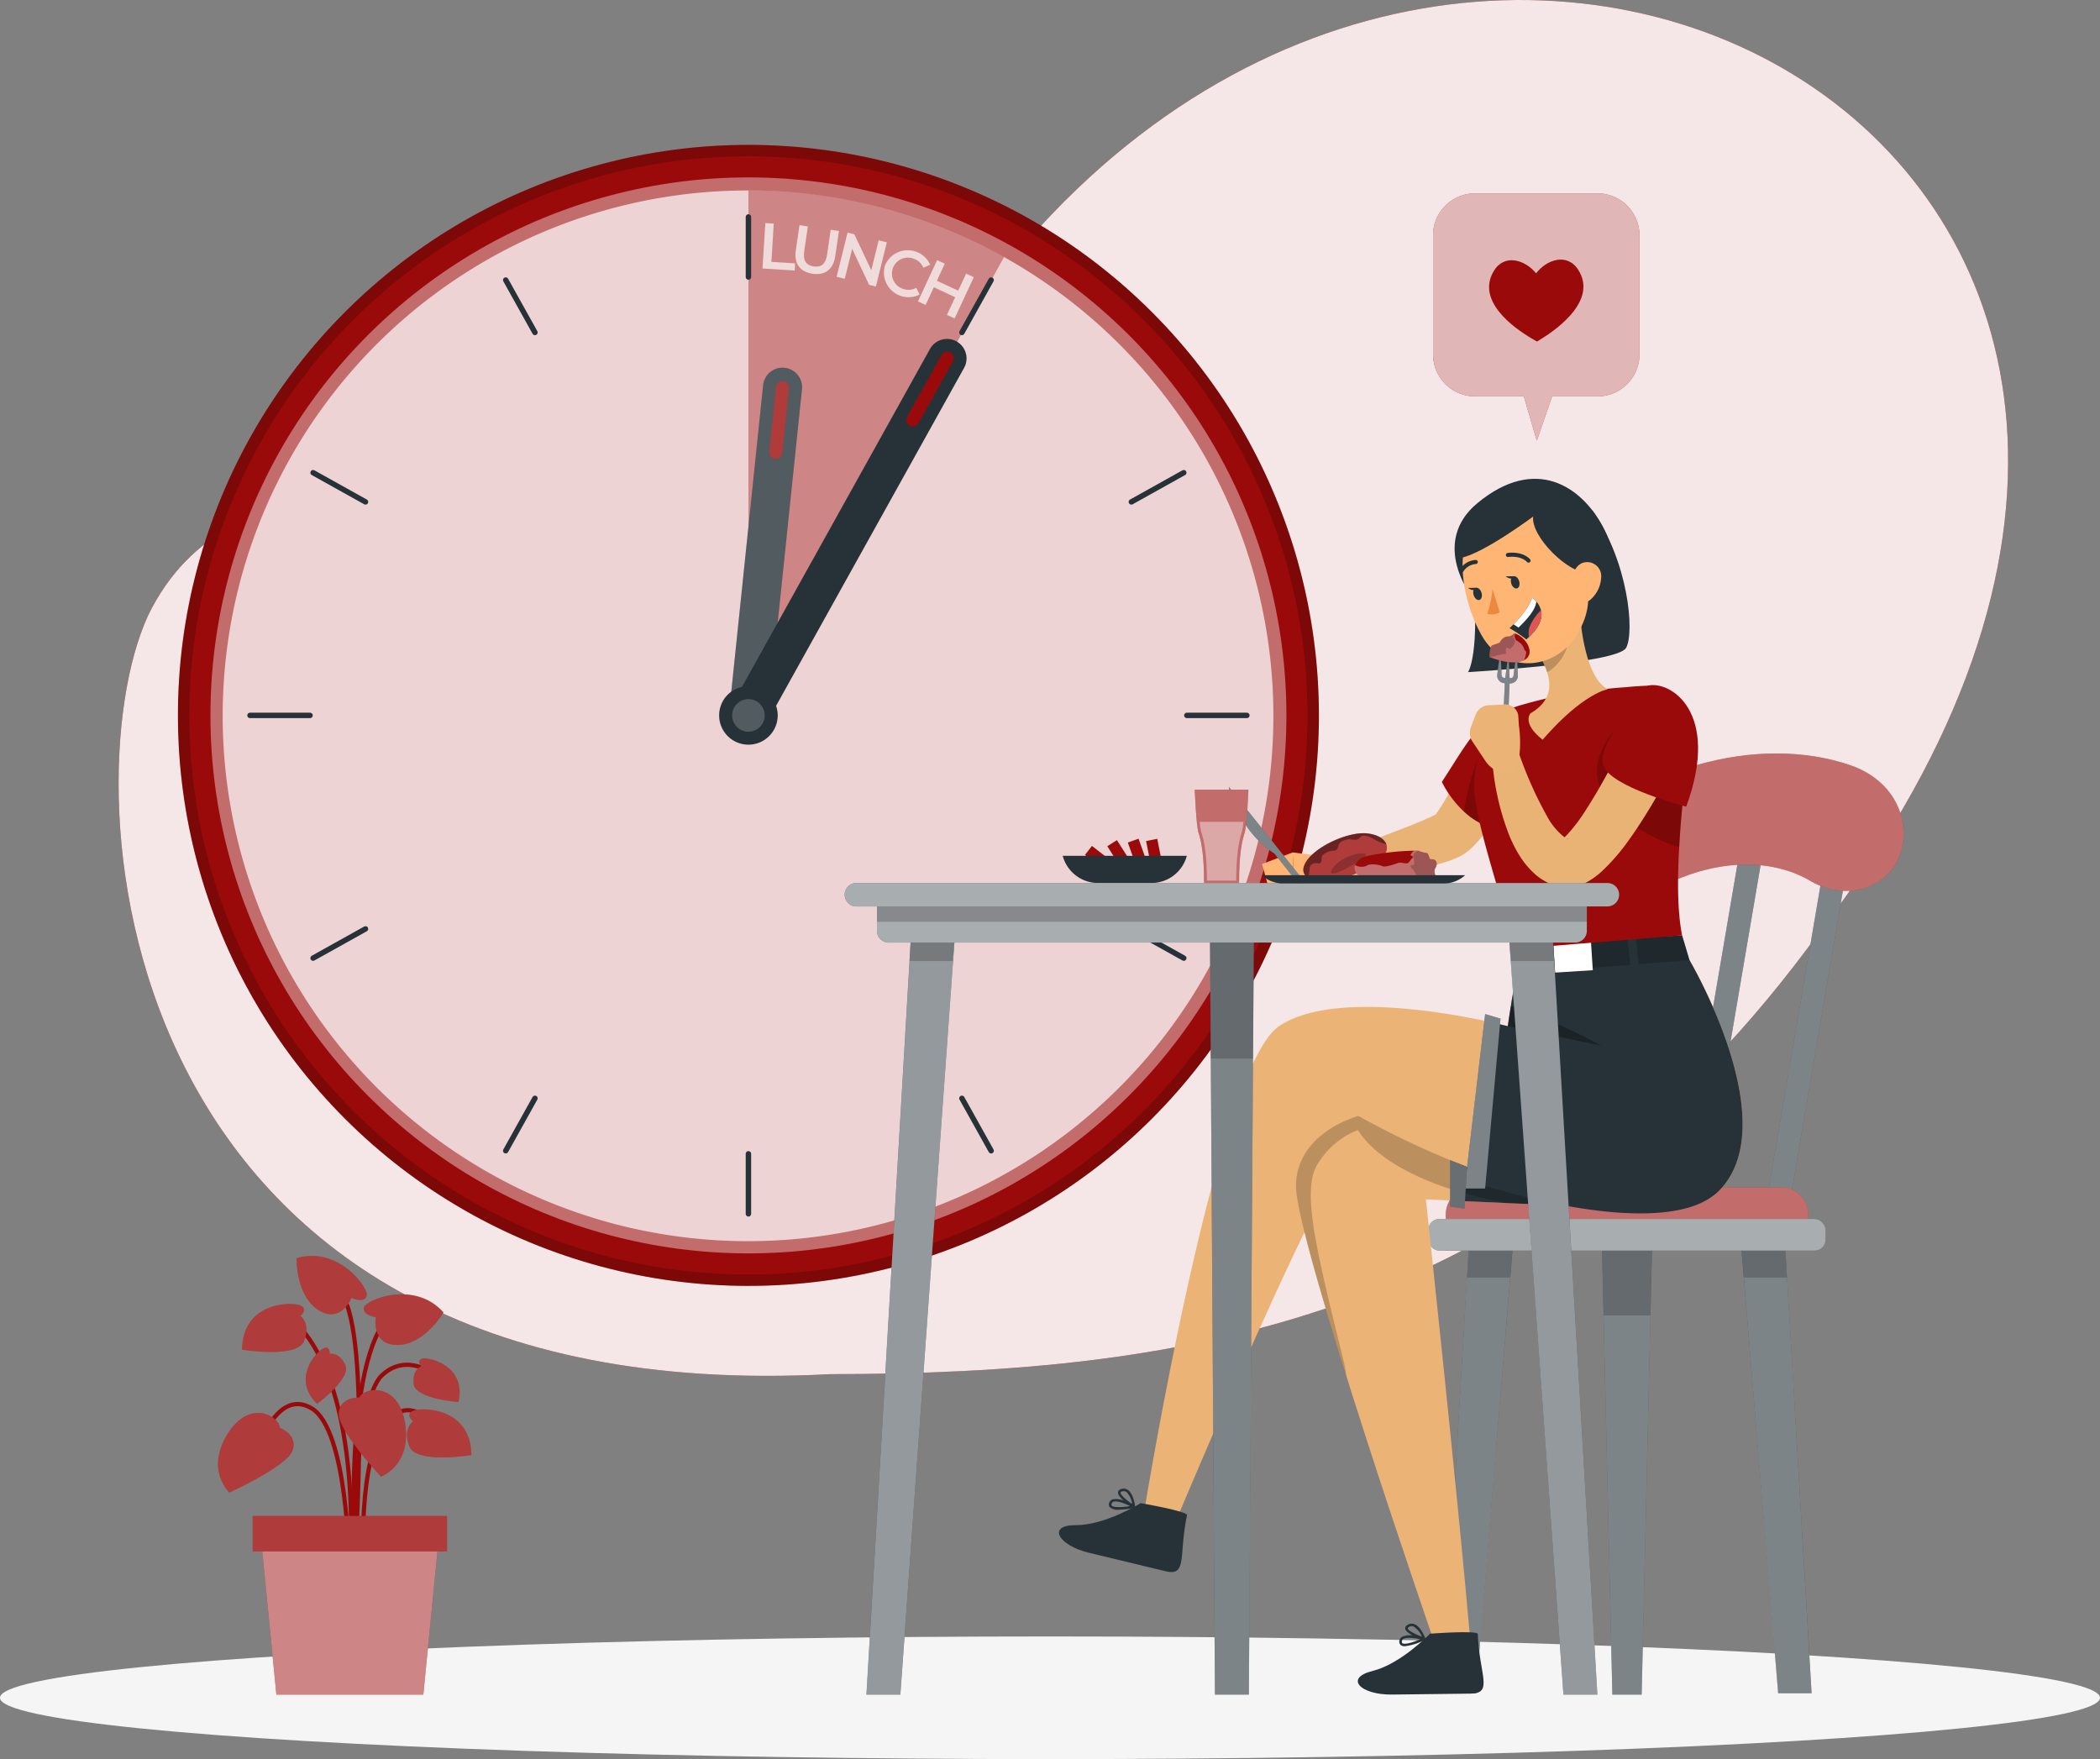
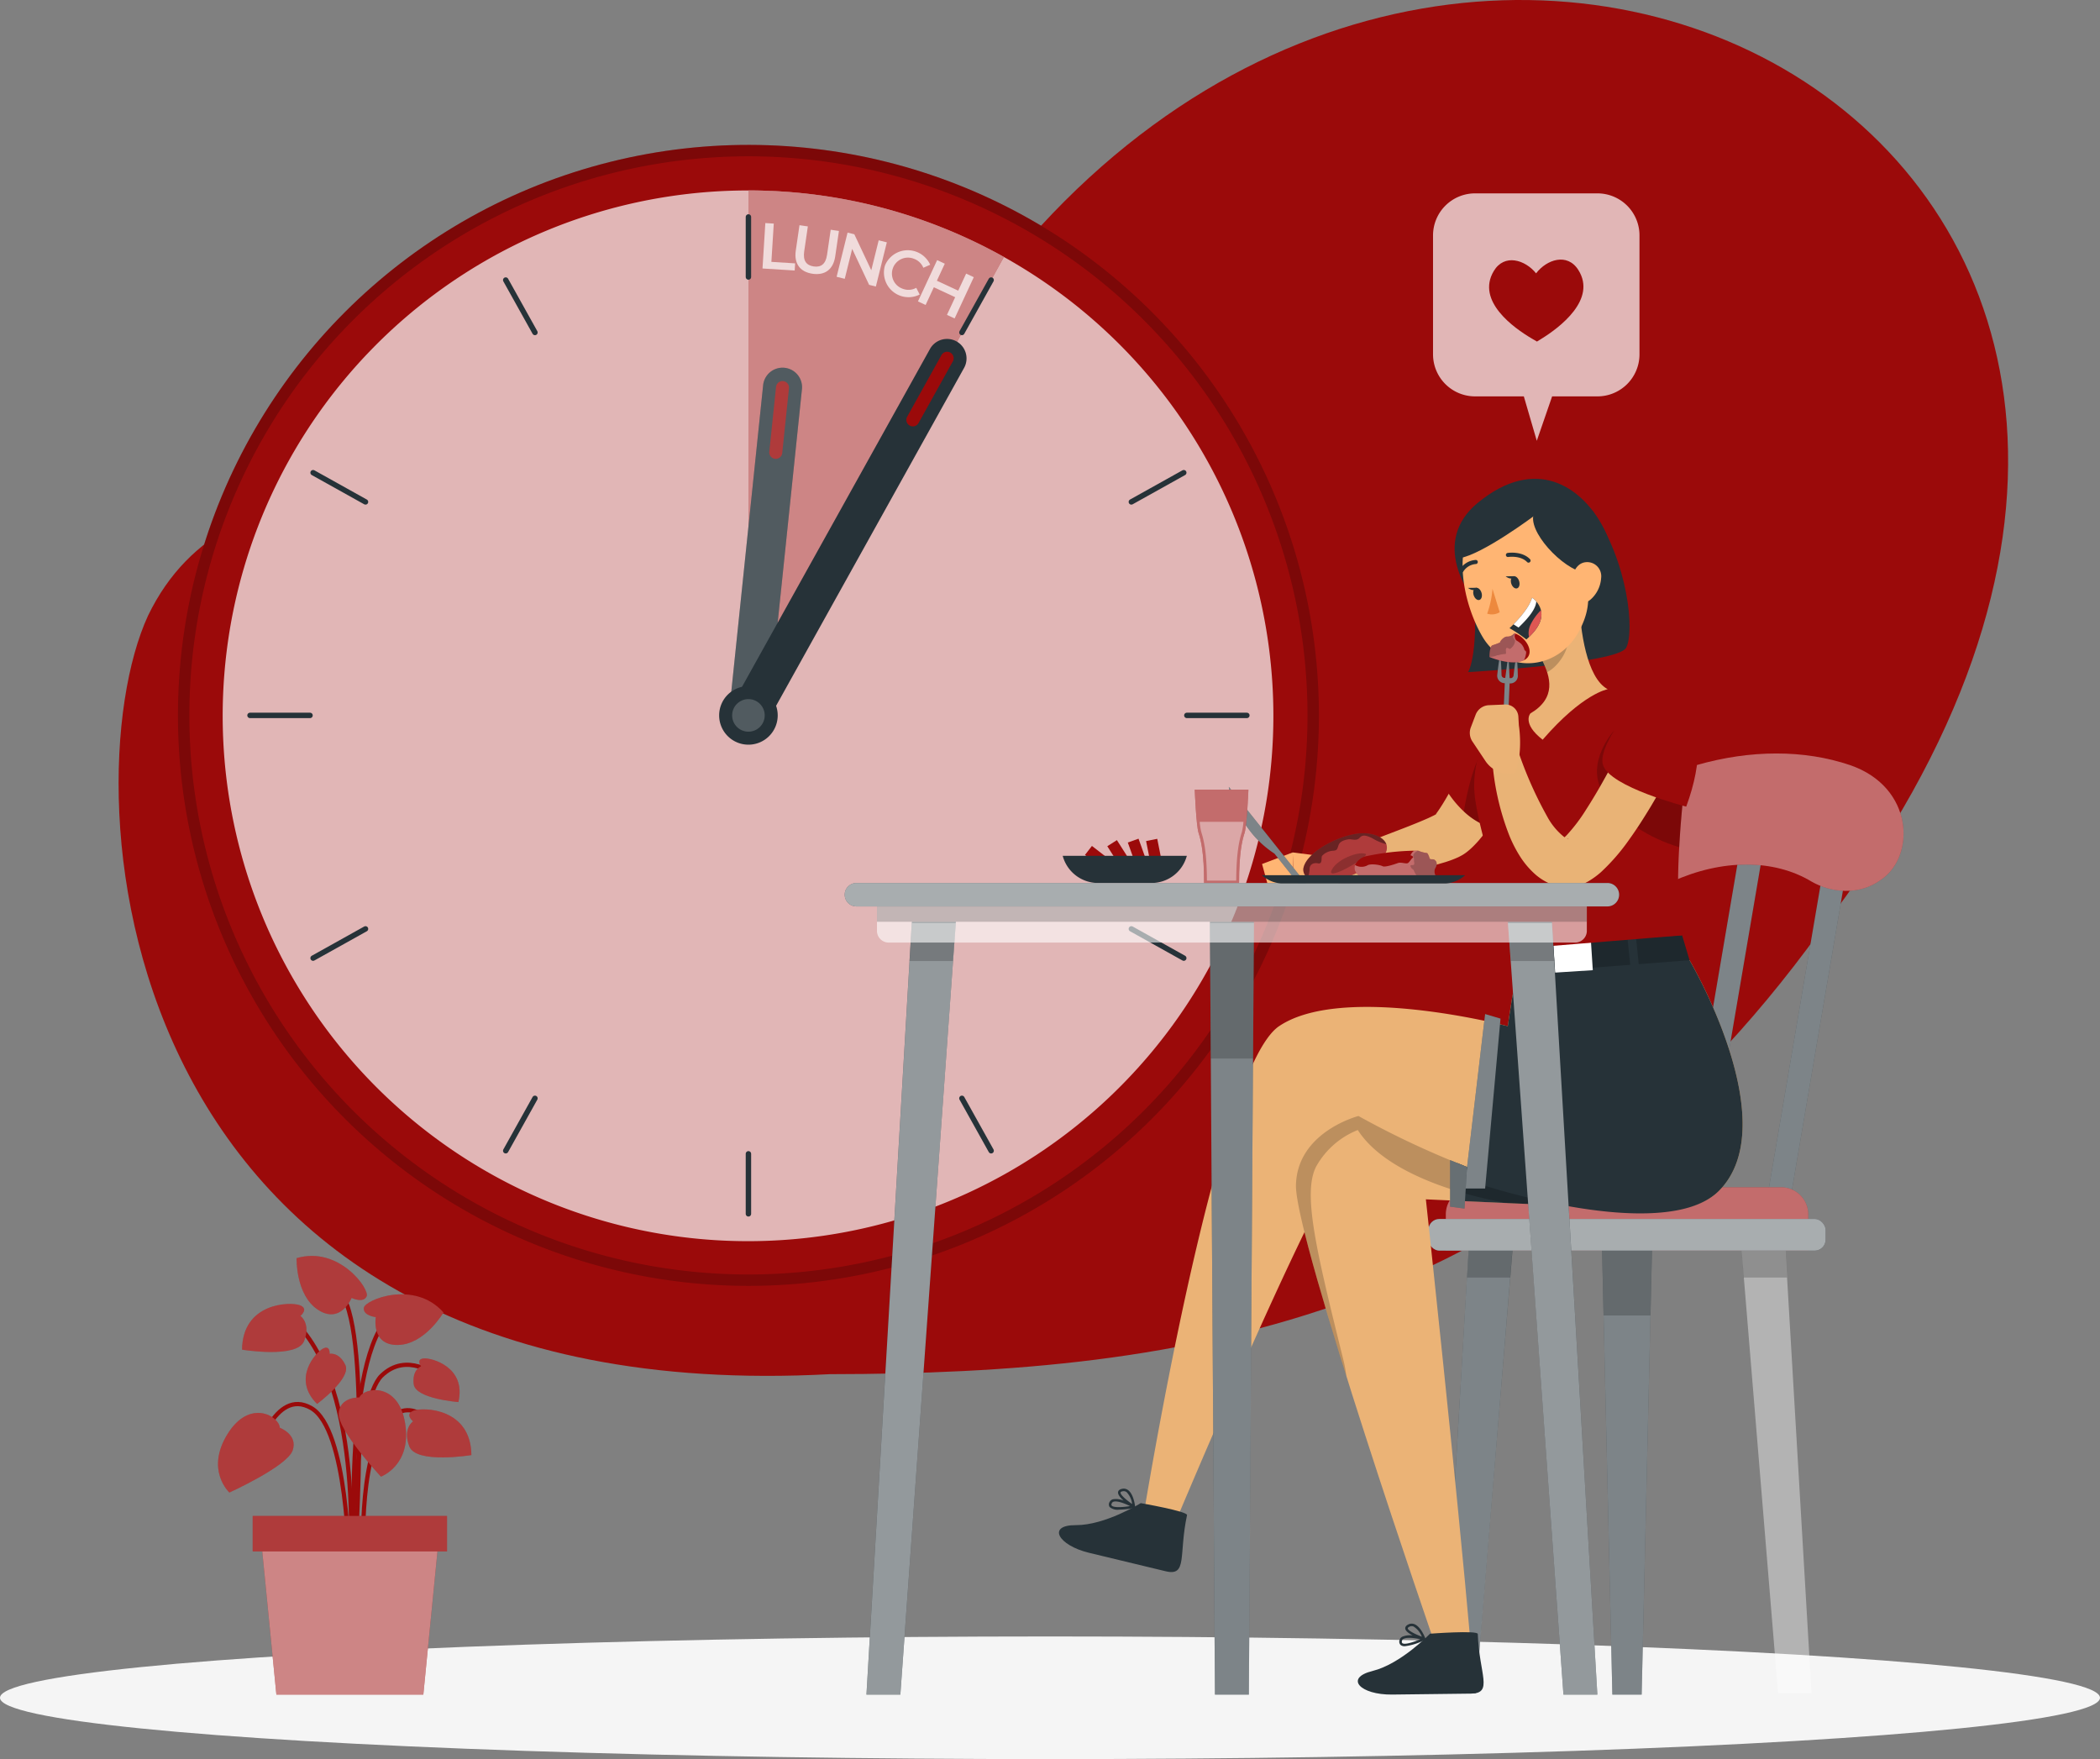
<svg xmlns="http://www.w3.org/2000/svg" viewBox="0 0 387.778 324.822">
  <rect x="0" y="0" width="387.778" height="324.822" fill="#808080" stroke="none" />
  <defs>
    <style>.cls-1{fill:#9b0a0a;}.cls-13,.cls-15,.cls-16,.cls-17,.cls-18,.cls-2,.cls-23,.cls-4,.cls-5,.cls-7,.cls-9{fill:#fff;}.cls-2{opacity:0.9;}.cls-3{fill:#f5f5f5;}.cls-17,.cls-27,.cls-4{opacity:0.4;}.cls-5,.cls-8{opacity:0.7;}.cls-11,.cls-13,.cls-15,.cls-20,.cls-6{opacity:0.2;}.cls-15,.cls-16,.cls-17,.cls-18,.cls-22,.cls-23,.cls-6{isolation:isolate;}.cls-16,.cls-7{opacity:0.5;}.cls-10{fill:#263238;}.cls-12,.cls-14{fill:none;}.cls-12{stroke:#263238;stroke-linecap:round;stroke-linejoin:round;}.cls-14{stroke:#9b0a0a;stroke-miterlimit:10;stroke-width:0.781px;}.cls-18{opacity:0.6;}.cls-19{fill:#e9b376;}.cls-21{fill:#ebb376;}.cls-22,.cls-23{opacity:0.3;}.cls-24{fill:#ffb573;}.cls-25{fill:#ed893e;}.cls-26{fill:#de5753;}</style>
  </defs>
  <g id="Background_Simple" data-name="Background Simple">
    <path class="cls-1" d="M167.349,192.548c28.061-2.362,53.655-18.729,74.332-40.407,90.898-112.272,257.568-16.757,150.619,122.396-52.113,72.141-116.875,81.882-182.94,81.946C76.438,363.564,68.537,248.75,83.454,216.404,98.782,184.726,140.4,195.629,167.349,192.548Z" transform="translate(-56.111 -102.74)" />
-     <path class="cls-2" d="M167.349,192.548c28.061-2.362,53.655-18.729,74.332-40.407,90.898-112.272,257.568-16.757,150.619,122.396-52.113,72.141-116.875,81.882-182.94,81.946C76.438,363.564,68.537,248.75,83.454,216.404,98.782,184.726,140.4,195.629,167.349,192.548Z" transform="translate(-56.111 -102.74)" />
  </g>
  <g id="Shadow">
    <ellipse id="_Path_" data-name="&lt;Path&gt;" class="cls-3" cx="193.889" cy="313.498" rx="193.889" ry="11.323" />
  </g>
  <g id="Clock">
    <circle class="cls-1" cx="194.313" cy="234.839" r="105.342" transform="translate(-165.255 103.443) rotate(-45)" />
-     <circle class="cls-4" cx="194.313" cy="234.839" r="99.339" transform="translate(-165.255 103.443) rotate(-45)" />
    <path class="cls-5" d="M291.249,234.843a97.009,97.009,0,1,1-49.764-84.653A97.045,97.045,0,0,1,291.249,234.843Z" transform="translate(-56.111 -102.74)" />
    <path class="cls-6" d="M194.313,129.497a105.342,105.342,0,1,0,105.342,105.342A105.342,105.342,0,0,0,194.313,129.497Zm0,208.577A103.235,103.235,0,1,1,297.549,234.839,103.235,103.235,0,0,1,194.313,338.075Z" transform="translate(-56.111 -102.74)" />
    <path class="cls-1" d="M241.485,150.19,194.314,235.575V137.908A96.191,96.191,0,0,1,241.485,150.19Z" transform="translate(-56.111 -102.74)" />
    <path class="cls-7" d="M241.485,150.19,194.314,235.575V137.908A96.191,96.191,0,0,1,241.485,150.19Z" transform="translate(-56.111 -102.74)" />
    <g class="cls-8">
      <path class="cls-9" d="M197.436,143.927l1.558.097-.443,7.071,4.387.276-.083,1.318-5.944-.372Z" transform="translate(-56.111 -102.74)" />
      <path class="cls-9" d="M203.056,149.016l.685-4.694,1.545.225-.678,4.636c-.249,1.712.416,2.561,1.759,2.756s2.211-.43,2.462-2.141l.676-4.635,1.521.222-.685,4.694c-.354,2.425-1.913,3.544-4.184,3.214C203.876,152.96,202.702,151.441,203.056,149.016Z" transform="translate(-56.111 -102.74)" />
      <path class="cls-9" d="M219.871,147.488l-2.024,8.161-1.248-.311-3.129-6.641-1.37,5.526-1.504-.373,2.023-8.16,1.248.308,3.13,6.642,1.369-5.526Z" transform="translate(-56.111 -102.74)" />
      <path class="cls-9" d="M219.524,151.769a4.548,4.548,0,0,1,8.355-.145l-1.267.559a2.953,2.953,0,0,0-1.79-1.677,2.955,2.955,0,1,0-1.967,5.571,2.921,2.921,0,0,0,2.449-.192l.632,1.242a4.548,4.548,0,0,1-6.412-5.358Z" transform="translate(-56.111 -102.74)" />
      <path class="cls-9" d="M235.929,153.921l-3.541,7.621-1.416-.659,1.518-3.265-3.94-1.831-1.518,3.266-1.415-.658,3.541-7.621,1.415.658-1.462,3.147,3.941,1.831,1.462-3.146Z" transform="translate(-56.111 -102.74)" />
    </g>
    <path class="cls-10" d="M194.317,238.441a3.544,3.544,0,0,1-.376-.019,3.602,3.602,0,0,1-3.21-3.955l6.295-60.566a3.602,3.602,0,1,1,7.165.745l-6.295,60.566A3.602,3.602,0,0,1,194.317,238.441Z" transform="translate(-56.111 -102.74)" />
    <path class="cls-1" d="M199.363,187.469a1.136,1.136,0,0,1-.125-.006,1.201,1.201,0,0,1-1.07-1.318l1.247-11.995a1.201,1.201,0,0,1,2.388.249l-1.247,11.995A1.201,1.201,0,0,1,199.363,187.469Z" transform="translate(-56.111 -102.74)" />
    <g class="cls-11">
      <path class="cls-9" d="M194.317,238.441a3.544,3.544,0,0,1-.376-.019,3.602,3.602,0,0,1-3.21-3.955l6.295-60.566a3.602,3.602,0,1,1,7.165.745l-6.295,60.566A3.602,3.602,0,0,1,194.317,238.441Z" transform="translate(-56.111 -102.74)" />
      <path class="cls-9" d="M199.363,187.469a1.136,1.136,0,0,1-.125-.006,1.201,1.201,0,0,1-1.07-1.318l1.247-11.995a1.201,1.201,0,0,1,2.388.249l-1.247,11.995A1.201,1.201,0,0,1,199.363,187.469Z" transform="translate(-56.111 -102.74)" />
    </g>
    <line class="cls-12" x1="138.202" y1="40.062" x2="138.202" y2="51.145" />
    <line class="cls-12" x1="138.202" y1="213.055" x2="138.202" y2="224.137" />
    <line class="cls-12" x1="230.24" y1="132.1" x2="219.157" y2="132.1" />
    <line class="cls-12" x1="57.247" y1="132.1" x2="46.165" y2="132.1" />
    <line class="cls-12" x1="93.385" y1="51.711" x2="98.781" y2="61.391" />
    <line class="cls-12" x1="177.623" y1="202.808" x2="183.02" y2="212.488" />
    <line class="cls-12" x1="57.814" y1="176.917" x2="67.493" y2="171.52" />
    <line class="cls-12" x1="208.911" y1="92.679" x2="218.59" y2="87.282" />
    <line class="cls-12" x1="183.02" y1="51.711" x2="177.623" y2="61.391" />
    <line class="cls-12" x1="98.781" y1="202.808" x2="93.385" y2="212.488" />
    <line class="cls-12" x1="218.59" y1="176.917" x2="208.911" y2="171.52" />
    <line class="cls-12" x1="67.493" y1="92.679" x2="57.814" y2="87.282" />
    <path class="cls-10" d="M194.31,238.442a3.603,3.603,0,0,1-3.144-5.353L227.858,167.14a3.602,3.602,0,0,1,6.295,3.502l-36.692,65.949A3.601,3.601,0,0,1,194.31,238.442Z" transform="translate(-56.111 -102.74)" />
    <path class="cls-10" d="M199.72,234.839a5.407,5.407,0,1,1-5.407-5.407A5.407,5.407,0,0,1,199.72,234.839Z" transform="translate(-56.111 -102.74)" />
    <path class="cls-13" d="M194.313,237.845a3.006,3.006,0,1,1,3.006-3.006A3.009,3.009,0,0,1,194.313,237.845Z" transform="translate(-56.111 -102.74)" />
    <path class="cls-1" d="M224.673,181.472a1.2,1.2,0,0,1-1.048-1.784l6.332-11.38a1.201,1.201,0,0,1,2.099,1.168l-6.332,11.38A1.201,1.201,0,0,1,224.673,181.472Z" transform="translate(-56.111 -102.74)" />
  </g>
  <g id="Plant">
    <path class="cls-14" d="M136.721,356.781s-5.475-4.565-10.17,0-5.601,32.843-5.601,32.843" transform="translate(-56.111 -102.74)" />
    <path class="cls-14" d="M120.562,395.085s3.227-33.187-8.924-47.134" transform="translate(-56.111 -102.74)" />
    <path class="cls-14" d="M121.718,391.588s-2.486-37.78,6.628-46.163" transform="translate(-56.111 -102.74)" />
    <path class="cls-14" d="M120.562,391.588s-.212-24.965-6.985-28.846-10.225,8.777-10.225,8.777" transform="translate(-56.111 -102.74)" />
    <path class="cls-14" d="M123.237,391.588s-1.105-19.166,4.143-26.016,10.771,2.934,10.771,2.934" transform="translate(-56.111 -102.74)" />
    <path class="cls-14" d="M121.409,394.155s3.393-44.823-2.222-52.417" transform="translate(-56.111 -102.74)" />
    <path class="cls-1" d="M107.778,366.378s3.377,1.245,2.373,4.184-11.682,7.776-11.682,7.776-4.472-4.099-.365-10.766S107.687,364.275,107.778,366.378Z" transform="translate(-56.111 -102.74)" />
    <path class="cls-15" d="M107.778,366.378s3.377,1.245,2.373,4.184-11.682,7.776-11.682,7.776-4.472-4.099-.365-10.766S107.687,364.275,107.778,366.378Z" transform="translate(-56.111 -102.74)" />
    <path class="cls-1" d="M122.459,360.783s-3.596-.15-3.8,2.949,7.79,11.673,7.79,11.673,5.705-2.062,4.48-9.796S123.352,358.877,122.459,360.783Z" transform="translate(-56.111 -102.74)" />
    <path class="cls-15" d="M122.459,360.783s-3.596-.15-3.8,2.949,7.79,11.673,7.79,11.673,5.705-2.062,4.48-9.796S123.352,358.877,122.459,360.783Z" transform="translate(-56.111 -102.74)" />
    <path class="cls-1" d="M125.503,345.948s-2.398-.258-2.204-1.718,9.32-5.219,14.705.859c0,0-3.448,5.923-8.432,6S125.503,345.948,125.503,345.948Z" transform="translate(-56.111 -102.74)" />
    <path class="cls-15" d="M125.503,345.948s-2.398-.258-2.204-1.718,9.32-5.219,14.705.859c0,0-3.448,5.923-8.432,6S125.503,345.948,125.503,345.948Z" transform="translate(-56.111 -102.74)" />
    <path class="cls-1" d="M121.035,342.402s2.171,1.05,2.779-.292-5.149-9.358-12.934-7.048c0,0-.206,6.85,3.983,9.552S121.035,342.402,121.035,342.402Z" transform="translate(-56.111 -102.74)" />
    <path class="cls-15" d="M121.035,342.402s2.171,1.05,2.779-.292-5.149-9.358-12.934-7.048c0,0-.206,6.85,3.983,9.552S121.035,342.402,121.035,342.402Z" transform="translate(-56.111 -102.74)" />
    <path class="cls-1" d="M132.387,365.197s-1.655-1.336.131-1.988,10.547-.467,10.639,8.212c0,0-10.205,1.696-11.468-1.61S132.387,365.197,132.387,365.197Z" transform="translate(-56.111 -102.74)" />
    <path class="cls-15" d="M132.387,365.197s-1.655-1.336.131-1.988,10.547-.467,10.639,8.212c0,0-10.205,1.696-11.468-1.61S132.387,365.197,132.387,365.197Z" transform="translate(-56.111 -102.74)" />
    <path class="cls-1" d="M111.577,345.731s1.655-1.336-.131-1.988-10.547-.467-10.639,8.212c0,0,10.205,1.696,11.468-1.61S111.577,345.731,111.577,345.731Z" transform="translate(-56.111 -102.74)" />
    <path class="cls-15" d="M111.577,345.731s1.655-1.336-.131-1.988-10.547-.467-10.639,8.212c0,0,10.205,1.696,11.468-1.61S111.577,345.731,111.577,345.731Z" transform="translate(-56.111 -102.74)" />
    <path class="cls-1" d="M116.972,352.722s.146-1.624-1.165-.987-5.879,5.564-1.144,10.24c0,0,6.373-4.72,5.225-7.178S116.972,352.722,116.972,352.722Z" transform="translate(-56.111 -102.74)" />
    <path class="cls-15" d="M116.972,352.722s.146-1.624-1.165-.987-5.879,5.564-1.144,10.24c0,0,6.373-4.72,5.225-7.178S116.972,352.722,116.972,352.722Z" transform="translate(-56.111 -102.74)" />
    <path class="cls-1" d="M133.866,355.036s-.989-1.296.46-1.457,7.94,1.572,6.429,8.053c0,0-7.909-.594-8.248-3.287S133.866,355.036,133.866,355.036Z" transform="translate(-56.111 -102.74)" />
    <path class="cls-15" d="M133.866,355.036s-.989-1.296.46-1.457,7.94,1.572,6.429,8.053c0,0-7.909-.594-8.248-3.287S133.866,355.036,133.866,355.036Z" transform="translate(-56.111 -102.74)" />
    <polygon class="cls-1" points="51.036 312.907 78.172 312.907 81.1 283.196 48.108 283.196 51.036 312.907" />
    <polygon class="cls-16" points="51.036 312.907 78.172 312.907 81.1 283.196 48.108 283.196 51.036 312.907" />
    <rect class="cls-1" x="102.77" y="382.658" width="35.889" height="6.556" transform="translate(185.319 669.132) rotate(180)" />
    <rect class="cls-15" x="102.77" y="382.658" width="35.889" height="6.556" transform="translate(185.319 669.132) rotate(180)" />
  </g>
  <g id="Speech_bubble" data-name="Speech bubble">
    <path class="cls-1" d="M351.086,138.445H328.497a7.767,7.767,0,0,0-7.768,7.767v21.953a7.767,7.767,0,0,0,7.767,7.767h9l2.393,8.201,2.832-8.201h8.365a7.767,7.767,0,0,0,7.767-7.767V146.212A7.767,7.767,0,0,0,351.086,138.445Z" transform="translate(-56.111 -102.74)" />
    <path class="cls-5" d="M351.086,138.445H328.497a7.767,7.767,0,0,0-7.768,7.767v21.953a7.767,7.767,0,0,0,7.767,7.767h9l2.393,8.201,2.832-8.201h8.365a7.767,7.767,0,0,0,7.767-7.767V146.212A7.767,7.767,0,0,0,351.086,138.445Z" transform="translate(-56.111 -102.74)" />
    <path class="cls-1" d="M331.945,152.79c1.961-3.279,5.804-2.078,7.814.423,1.945-2.553,5.756-3.852,7.801-.625,3.448,5.441-3.446,10.612-6.708,12.644-.369.234-.675.426-.93.577-.259-.145-.57-.329-.945-.552C335.664,163.31,328.638,158.319,331.945,152.79Z" transform="translate(-56.111 -102.74)" />
  </g>
  <g id="Character">
    <polygon class="cls-10" points="341.975 154.661 337.665 154.661 325.665 225.085 329.975 225.085 341.975 154.661" />
    <polygon class="cls-10" points="325.975 154.661 321.665 154.661 309.665 225.085 313.975 225.085 325.975 154.661" />
    <polygon class="cls-10" points="309.975 154.661 305.665 154.661 293.665 225.085 297.975 225.085 309.975 154.661" />
    <polygon class="cls-17" points="341.975 154.661 337.665 154.661 325.665 225.085 329.975 225.085 341.975 154.661" />
    <polygon class="cls-17" points="325.975 154.661 321.665 154.661 309.665 225.085 313.975 225.085 325.975 154.661" />
    <polygon class="cls-17" points="309.975 154.661 305.665 154.661 293.665 225.085 297.975 225.085 309.975 154.661" />
    <path class="cls-1" d="M390.637,265.532c-6.937-4.199-16.57-4.199-25.776,0-4.653,2.04-10.158,2.62-12.595-.32h0c-4.15-4.324,3.134-17.134,17.112-21.191,10.004-2.868,19.908-2.868,28.363,0,11.787,4.056,12.15,16.867,5.665,21.191h0C399.379,268.152,394.193,267.572,390.637,265.532Z" transform="translate(-56.111 -102.74)" />
    <path class="cls-4" d="M390.637,265.532c-6.937-4.199-16.57-4.199-25.776,0-4.653,2.04-10.158,2.62-12.595-.32h0c-4.15-4.324,3.134-17.134,17.112-21.191,10.004-2.868,19.908-2.868,28.363,0,11.787,4.056,12.15,16.867,5.665,21.191h0C399.379,268.152,394.193,267.572,390.637,265.532Z" transform="translate(-56.111 -102.74)" />
    <path class="cls-1" d="M271.978,219.24h56.921a5,5,0,0,1,5,5v6.689a0,0,0,0,1,0,0H266.978a0,0,0,0,1,0,0V224.24A5,5,0,0,1,271.978,219.24Z" />
    <path class="cls-4" d="M271.978,219.24h56.921a5,5,0,0,1,5,5v6.689a0,0,0,0,1,0,0H266.978a0,0,0,0,1,0,0V224.24A5,5,0,0,1,271.978,219.24Z" />
    <polygon class="cls-10" points="305.141 226.907 304.781 242.477 303.141 312.907 297.731 312.907 296.101 242.477 295.741 226.907 305.141 226.907" />
    <polygon class="cls-17" points="305.141 226.907 304.781 242.477 303.141 312.907 297.731 312.907 296.101 242.477 295.741 226.907 305.141 226.907" />
    <polygon class="cls-6" points="305.141 226.907 304.781 242.907 296.101 242.907 295.741 226.907 305.141 226.907" />
-     <polygon class="cls-10" points="334.52 312.657 329.522 228.007 321.352 228.007 328.349 312.657 334.52 312.657" />
    <polygon class="cls-17" points="328.334 312.657 334.511 312.657 329.975 235.607 329.525 227.907 321.355 227.907 321.985 235.607 328.334 312.657" />
    <polygon class="cls-6" points="321.355 227.907 321.985 235.907 329.975 235.907 329.525 227.907 321.355 227.907" />
    <polygon class="cls-10" points="272.528 312.657 279.525 228.007 271.355 228.007 266.358 312.657 272.528 312.657" />
    <polygon class="cls-17" points="272.543 312.657 278.892 235.607 279.522 227.907 271.352 227.907 270.902 235.607 266.367 312.657 272.543 312.657" />
    <polygon class="cls-6" points="279.522 227.907 278.892 235.907 270.902 235.907 271.352 227.907 279.522 227.907" />
    <rect class="cls-10" x="263.772" y="225.085" width="73.333" height="5.845" rx="2.011" />
    <rect class="cls-18" x="263.772" y="225.085" width="73.333" height="5.845" rx="2.011" />
    <path class="cls-10" d="M350.209,197.06c6.594,9.455,7.761,22.391,6.179,25.298s-29.197,4.491-29.197,4.491,2.345-3.219.804-19.545S350.209,197.06,350.209,197.06Z" transform="translate(-56.111 -102.74)" />
    <path class="cls-19" d="M337.734,244.218a75.77,75.77,0,0,1-5.189,9.193,44.801,44.801,0,0,1-3.38,4.529c-.339.387-.72.793-1.151,1.215-.243.226-.452.43-.762.682-.151.123-.255.217-.533.414a6.503,6.503,0,0,1-.665.428l-.508.27-.417.19c-.29.134-.518.217-.77.318-.486.189-.943.342-1.391.482a93.302,93.302,0,0,1-10.227,2.451c-3.377.639-6.744,1.174-10.178,1.531a2.5,2.5,0,0,1-1.228-4.79l.022-.009c3.118-1.309,6.284-2.515,9.413-3.711,3.104-1.205,6.305-2.369,9.116-3.622l.962-.46c.133-.071.297-.149.383-.207l.151-.09a.281.281,0,0,1,.043-.043c.058-.034-.088.037-.137.078-.1.084-.052.028-.045.012l.146-.2c.143-.198.314-.433.496-.711.744-1.103,1.541-2.482,2.305-3.861L328.8,239.75l.036-.067a4.995,4.995,0,0,1,8.898,4.536Z" transform="translate(-56.111 -102.74)" />
    <path class="cls-1" d="M322.361,247.121a19,19,0,0,0,4.06,5.46,13.157,13.157,0,0,0,5.45,3.12,12.347,12.347,0,0,0,1.65.32c7.54.89,1.04-22.07,1.04-22.07C328.891,235.851,327.211,239.701,322.361,247.121Z" transform="translate(-56.111 -102.74)" />
    <path class="cls-20" d="M326.421,252.581a13.157,13.157,0,0,0,5.45,3.12l1.81-15.35c-.04-.11.42-4.41.37-4.53C334.051,235.821,328.701,238.521,326.421,252.581Z" transform="translate(-56.111 -102.74)" />
    <path class="cls-10" d="M330.722,216.051c-3.892-3.208-10.353-13.356-1.766-20.434,10.719-8.836,19.157-3.045,23.116,4.335s1.768,14.893-6.581,17.337S333.414,218.27,330.722,216.051Z" transform="translate(-56.111 -102.74)" />
    <path class="cls-21" d="M266.984,384.312l5.528,1.052s30.198-72.388,35.007-72.59,53.776,22.305,66.049,9.82c12.273-12.475-5.473-42.551-5.473-42.551s-29.518-4.213-31.74,2.453a46.746,46.746,0,0,0-1.25,5.983c-.337,2.039-.568,3.751-.568,3.751a.03.03,0,0,1-.019-.01c-.914-.231-30.547-7.877-42.224.01C280.434,300.251,266.984,384.312,266.984,384.312Z" transform="translate(-56.111 -102.74)" />
    <path class="cls-21" d="M352.369,325.596s-1.999.047-32.961-1.396c0,0,5.746,53.18,8.27,82.157l-6.462.362s-26.037-75.306-25.797-85.164,11.542-12.744,11.542-12.744S329.02,321.555,352.369,325.596Z" transform="translate(-56.111 -102.74)" />
    <path class="cls-10" d="M352.339,325.598c-.318,0-3.463-.039-27.624-1.145l.471-6.954A135.573,135.573,0,0,0,352.339,325.598Z" transform="translate(-56.111 -102.74)" />
    <path class="cls-6" d="M304.218,354.019c-5.069-20.372-7.608-30.952-5.069-35.876a15.231,15.231,0,0,1,7.685-6.742c6.598,10.263,27.152,13.408,27.691,13.495h.01c15.255.673,17.534.702,17.803.702a135.557,135.557,0,0,1-27.152-8.099,164.074,164.074,0,0,1-18.227-8.685s-11.302,2.885-11.542,12.744c-.096,4.03,4.203,19.006,9.31,35.309A25.575,25.575,0,0,0,304.218,354.019Z" transform="translate(-56.111 -102.74)" />
    <path class="cls-10" d="M261.015,381.016a.846.846,0,0,1,.012-.964.943.943,0,0,1,.598-.469,3.587,3.587,0,0,1,1.971.252c-.606-.539-1.108-1.138-1.026-1.595.054-.297.301-.494.737-.585a1.346,1.346,0,0,1,1.115.237c1.044.761,1.283,2.926,1.294,3.028a.231.231,0,0,1-.014.107.223.223,0,0,1-.028.052.225.225,0,0,1-.063.061l-.001.001h0a.226.226,0,0,1-.077.032,15.055,15.055,0,0,1-2.778.331A2.272,2.272,0,0,1,261.015,381.016Zm.74-.987a.489.489,0,0,0-.317.24c-.167.316-.081.429-.053.466.324.429,2.008.335,3.398.105C263.876,380.395,262.46,379.821,261.756,380.029Zm1.646-1.918c-.13.027-.352.091-.374.213-.071.391.993,1.352,2.146,2.139a3.841,3.841,0,0,0-1.026-2.195.883.883,0,0,0-.533-.18A1.068,1.068,0,0,0,263.402,378.111Z" transform="translate(-56.111 -102.74)" />
    <path class="cls-10" d="M314.775,406.517a.846.846,0,0,1-.225-.937.943.943,0,0,1,.464-.602,3.618,3.618,0,0,1,1.972-.24c-.72-.373-1.354-.831-1.387-1.293-.021-.301.172-.553.571-.748a1.356,1.356,0,0,1,1.139-.045c1.2.482,1.964,2.525,1.998,2.617a.228.228,0,0,1,.013.108v.001a.23.23,0,0,1-.012.05h0l0,.001a.223.223,0,0,1-.052.082.218.218,0,0,1-.056.043h0l0,0-.009.004a10.904,10.904,0,0,1-3.667,1.16A1.19,1.19,0,0,1,314.775,406.517Zm.475-1.138a.489.489,0,0,0-.248.31c-.084.347.027.436.063.465.417.335,2.028-.169,3.32-.734C317.395,405.213,315.881,405.005,315.25,405.379Zm1.124-2.264c-.12.058-.319.175-.311.298.028.396,1.295,1.066,2.606,1.546a3.834,3.834,0,0,0-1.533-1.875.893.893,0,0,0-.762.031Z" transform="translate(-56.111 -102.74)" />
    <path class="cls-10" d="M275.304,382.513c.152-.701-8.547-2.217-8.547-2.217s-6.561,4.092-11.972,4.064-3.289,3.733,2.434,5.111l14.155,3.408C275.44,393.858,273.733,389.782,275.304,382.513Z" transform="translate(-56.111 -102.74)" />
    <path class="cls-10" d="M328.994,404.457c-.025-.717-8.83-.049-8.83-.049s-5.355,5.579-10.606,6.881-2.27,4.426,3.615,4.356l14.559-.175C331.913,415.42,329.257,411.89,328.994,404.457Z" transform="translate(-56.111 -102.74)" />
    <path class="cls-10" d="M368.095,280.043s-29.518-4.213-31.74,2.453a46.746,46.746,0,0,0-1.25,5.982c-.337,2.039-.568,3.751-.568,3.751a.03.03,0,0,1-.019-.01c-.036-.009-2.469-.59-2.469-.59l-3.774,29.429c16.316,5.238,37.932,9.023,45.293,1.535C385.841,310.119,368.095,280.043,368.095,280.043Z" transform="translate(-56.111 -102.74)" />
-     <path class="cls-22" d="M334.537,292.229l17.265,3.597s-9.541-5.271-16.697-7.348C334.768,290.517,334.537,292.229,334.537,292.229Z" transform="translate(-56.111 -102.74)" />
    <polygon class="cls-10" points="310.611 172.714 311.982 177.306 280.242 179.754 279.402 174.323 310.611 172.714" />
    <polygon class="cls-6" points="310.611 172.714 311.982 177.306 280.242 179.754 279.402 174.323 310.611 172.714" />
    <rect class="cls-10" x="356.96" y="275.05" width="1.576" height="8.03" transform="translate(686.049 417.341) rotate(174.13)" />
    <rect class="cls-9" x="343.101" y="276.832" width="6.968" height="5.284" transform="translate(654.269 433.404) rotate(176.323)" />
    <rect class="cls-10" x="337.471" y="275.911" width="1.576" height="8.03" transform="translate(647.279 421.025) rotate(174.126)" />
    <polygon class="cls-10" points="274.237 187.244 277.078 188.091 274.237 219.46 270.432 219.46 274.237 187.244" />
    <polygon class="cls-17" points="274.237 187.244 277.078 188.091 274.237 219.46 270.432 219.46 274.237 187.244" />
    <polygon class="cls-10" points="267.767 214.215 267.767 222.816 270.432 223.17 270.902 215.484 267.767 214.215" />
    <polygon class="cls-23" points="267.767 214.215 267.767 222.816 270.432 223.17 270.902 215.484 267.767 214.215" />
    <path class="cls-1" d="M328.328,247.684c-.08,6.2,4.91,19.79,7.37,30.29l31.02-2.52c-.65-3.32-.99-8.25-.53-16.28.25-4.7.79-10.47,1.69-17.6.13-1.06.27-2.14.42-3.26a7.692,7.692,0,0,0-7.93-8.96c-1.31.05-2.7.14-4.11.28a104.378,104.378,0,0,0-14.82,2.13c-1.59.37-3.23.82-4.8,1.27C330.998,234.654,328.398,241.874,328.328,247.684Z" transform="translate(-56.111 -102.74)" />
    <path class="cls-21" d="M347.731,213.989c.196,4.986,1.306,13.886,5.254,16.018,0,0-4.559.71-12.012,9.321-3.879-3.001-2.273-4.847-2.273-4.847,4.834-2.857,3.794-6.708,2.049-10.083Z" transform="translate(-56.111 -102.74)" />
    <path class="cls-20" d="M344.885,218.235l-4.134,6.157a14.958,14.958,0,0,1,1.046,2.457c1.891-.903,4.068-3.945,3.787-6.108A7.193,7.193,0,0,0,344.885,218.235Z" transform="translate(-56.111 -102.74)" />
    <path class="cls-24" d="M347.598,203.162c1.857,7.693,2.808,10.909.186,15.956-3.944,7.593-13.799,8.191-17.917,1.209-3.707-6.285-6.121-17.809.345-23.086A10.793,10.793,0,0,1,347.598,203.162Z" transform="translate(-56.111 -102.74)" />
    <path class="cls-10" d="M339.416,197.433c-1.53,3.167,5.263,10.505,9.427,11.072C355.746,204.349,343.983,187.981,339.416,197.433Z" transform="translate(-56.111 -102.74)" />
    <path class="cls-10" d="M329.464,195.915c-2.554,1.893-4.005,7.831-3.899,9.903,4.29-.642,14.051-7.989,14.051-7.989s7.982-.33,3.074-2.854S329.464,195.915,329.464,195.915Z" transform="translate(-56.111 -102.74)" />
    <path class="cls-10" d="M329.68,212.181c.189.615.016,1.213-.385,1.337s-.881-.275-1.07-.889-.016-1.213.385-1.337S329.491,211.567,329.68,212.181Z" transform="translate(-56.111 -102.74)" />
    <path class="cls-10" d="M328.798,211.272l-1.607.028S328.303,212.22,328.798,211.272Z" transform="translate(-56.111 -102.74)" />
    <path class="cls-25" d="M331.708,211.454a17.181,17.181,0,0,1-.985,4.597,2.766,2.766,0,0,0,2.318-.263Z" transform="translate(-56.111 -102.74)" />
    <path class="cls-24" d="M351.772,209.456a5.785,5.785,0,0,1-1.932,3.972c-1.527,1.334-3.161.179-3.466-1.718-.274-1.708.19-4.46,2.074-5.065A2.598,2.598,0,0,1,351.772,209.456Z" transform="translate(-56.111 -102.74)" />
    <path class="cls-10" d="M338.528,206.596a.378.378,0,0,1-.437-.078c-1.212-1.259-3.438-.935-3.461-.932a.378.378,0,1,1-.114-.747c.107-.017,2.639-.384,4.119,1.154a.378.378,0,0,1-.107.602Z" transform="translate(-56.111 -102.74)" />
    <path class="cls-10" d="M326.15,208.437a.378.378,0,0,1-.48-.548,3.749,3.749,0,0,1,2.968-1.754.378.378,0,0,1-.002.755h0a2.992,2.992,0,0,0-2.335,1.415A.376.376,0,0,1,326.15,208.437Z" transform="translate(-56.111 -102.74)" />
    <path class="cls-10" d="M336.629,210.045c.189.615.016,1.213-.386,1.337s-.881-.275-1.07-.889-.017-1.213.385-1.337S336.44,209.431,336.629,210.045Z" transform="translate(-56.111 -102.74)" />
    <path class="cls-10" d="M335.747,209.135l-1.607.028S335.252,210.084,335.747,209.135Z" transform="translate(-56.111 -102.74)" />
    <path class="cls-10" d="M334.856,218.733a25.858,25.858,0,0,1,3.109,2.084c.164-.147.328-.294.484-.45,2.173-2.052,2.502-3.722,2.209-4.951a3.853,3.853,0,0,0-.866-1.606,3.733,3.733,0,0,0-.777-.697c-.502,1.776-2.38,3.845-3.429,4.909C335.151,218.472,334.856,218.733,334.856,218.733Z" transform="translate(-56.111 -102.74)" />
    <path class="cls-9" d="M335.585,218.022l.932.591c2.042-1.938,3.219-3.576,3.274-4.802a3.733,3.733,0,0,0-.777-.697C338.513,214.89,336.635,216.959,335.585,218.022Z" transform="translate(-56.111 -102.74)" />
    <path class="cls-26" d="M338.448,220.368c2.173-2.052,2.502-3.722,2.209-4.951a9.621,9.621,0,0,0-1.961,2.757A3.604,3.604,0,0,0,338.448,220.368Z" transform="translate(-56.111 -102.74)" />
    <path class="cls-24" d="M303.234,261.222l-8.422-1.078.245,7.419s5.781,1.581,8.727-2.39Z" transform="translate(-56.111 -102.74)" />
    <polygon class="cls-24" points="233.047 159.54 234.554 165.027 238.946 164.823 238.701 157.404 233.047 159.54" />
    <path class="cls-20" d="M351.998,248.923c3.09,5.36,8.92,8.66,14.19,10.25.25-4.7.79-10.47,1.69-17.6-3.82-3.59-8.6-5.73-13.77-3.87C354.108,237.703,348.868,243.494,351.998,248.923Z" transform="translate(-56.111 -102.74)" />
    <path class="cls-19" d="M367.694,238.781a136.927,136.927,0,0,1-6.689,12.768c-1.254,2.069-2.554,4.132-4.015,6.165a37.456,37.456,0,0,1-5.265,6.08,14.998,14.998,0,0,1-2.068,1.533,8.574,8.574,0,0,1-3.565,1.261,6.972,6.972,0,0,1-2.39-.198,9.469,9.469,0,0,1-1.531-.543,10.515,10.515,0,0,1-2.457-1.562,15.628,15.628,0,0,1-3.062-3.635,24.317,24.317,0,0,1-1.851-3.664,47.621,47.621,0,0,1-3.178-14.554A2.486,2.486,0,0,1,336.44,241.4l.048.135a71.909,71.909,0,0,0,5.329,11.991,12.183,12.183,0,0,0,3.277,3.886,1.826,1.826,0,0,0,.532.225.288.288,0,0,0,.126,0c.213.015-.438-.104-.659-.052-.505.045-.492.122-.345-.017a7.769,7.769,0,0,0,.676-.621,31.342,31.342,0,0,0,3.568-4.712c1.167-1.812,2.304-3.723,3.387-5.683,2.183-3.893,4.294-8.002,6.261-11.989l.037-.074a4.994,4.994,0,0,1,9.018,4.293Z" transform="translate(-56.111 -102.74)" />
    <path class="cls-1" d="M360.37,229.353c4.021-1.017,13.587,4.701,7.113,22.332,0,0-14.126-3.597-15.379-7.712C350.88,239.957,360.37,229.353,360.37,229.353Z" transform="translate(-56.111 -102.74)" />
    <path class="cls-10" d="M332.586,227.642a1.391,1.391,0,0,0,.155.514,1.415,1.415,0,0,0,.835.68,1.538,1.538,0,0,0,.403.061l-.425,9.96a.447.447,0,1,0,.892.038l.425-9.96a1.552,1.552,0,0,0,.407-.027,1.415,1.415,0,0,0,.89-.606,1.394,1.394,0,0,0,.199-.499,1.529,1.529,0,0,0,.023-.264l-.006-.188-.023-.75c-.039-1.001-.098-2.003-.201-3.007-.189.992-.333,1.985-.457,2.979l-.087.746-.022.186a.736.736,0,0,1-.029.106.543.543,0,0,1-.111.178c-.147.164-.289.183-.569.168a.447.447,0,0,0-.019-.055l-.211-4.373-.583,4.34a.393.393,0,0,0-.023.052c-.28-.009-.421-.04-.553-.216a.542.542,0,0,1-.096-.186.716.716,0,0,1-.02-.109l-.006-.187-.023-.751c-.039-1.001-.098-2.003-.201-3.007-.189.991-.333,1.985-.457,2.979l-.087.746-.022.187A1.513,1.513,0,0,0,332.586,227.642Z" transform="translate(-56.111 -102.74)" />
    <path class="cls-17" d="M332.586,227.642a1.391,1.391,0,0,0,.155.514,1.415,1.415,0,0,0,.835.68,1.538,1.538,0,0,0,.403.061l-.425,9.96a.447.447,0,1,0,.892.038l.425-9.96a1.552,1.552,0,0,0,.407-.027,1.415,1.415,0,0,0,.89-.606,1.394,1.394,0,0,0,.199-.499,1.529,1.529,0,0,0,.023-.264l-.006-.188-.023-.75c-.039-1.001-.098-2.003-.201-3.007-.189.992-.333,1.985-.457,2.979l-.087.746-.022.186a.736.736,0,0,1-.029.106.543.543,0,0,1-.111.178c-.147.164-.289.183-.569.168a.447.447,0,0,0-.019-.055l-.211-4.373-.583,4.34a.393.393,0,0,0-.023.052c-.28-.009-.421-.04-.553-.216a.542.542,0,0,1-.096-.186.716.716,0,0,1-.02-.109l-.006-.187-.023-.751c-.039-1.001-.098-2.003-.201-3.007-.189.991-.333,1.985-.457,2.979l-.087.746-.022.187A1.513,1.513,0,0,0,332.586,227.642Z" transform="translate(-56.111 -102.74)" />
    <path class="cls-1" d="M331.148,224.054s4.114,1.762,6.386.593c2.206-1.126.486-4.152-1.605-4.916a1.298,1.298,0,0,0-.183-.063,1.64,1.64,0,0,1-1.236.622c-.675-.084-1.432.9-1.375,1.008.049.097-.889.423-1.435.597C331.164,222.061,331.148,224.054,331.148,224.054Z" transform="translate(-56.111 -102.74)" />
    <path class="cls-17" d="M331.148,224.054s4.114,1.762,6.386.593a4.493,4.493,0,0,0,.379-1.263c.073-.586-.283-.398-.339-.758a2.398,2.398,0,0,0-.634-1.056,6.527,6.527,0,0,0-.852-.6,1.411,1.411,0,0,1-.299-.833,4.195,4.195,0,0,1,.141-.406,1.298,1.298,0,0,0-.183-.063,1.64,1.64,0,0,1-1.236.622c-.675-.084-1.432.9-1.375,1.008.049.097-.889.423-1.435.597C331.164,222.061,331.148,224.054,331.148,224.054Z" transform="translate(-56.111 -102.74)" />
    <path class="cls-20" d="M331.148,224.054a4.663,4.663,0,0,0,1.228-.23c.178-.139.37-.055.656-.17a5.728,5.728,0,0,1,1.078-.158c.238-.051-.042-.721.127-1.022s.574.162.724.09a2.19,2.19,0,0,0,.782-.941c.157-.454.214-.669-.116-1.012-.32-.342.416-.835.117-.943a1.64,1.64,0,0,1-1.236.622c-.675-.084-1.432.9-1.375,1.008.049.097-.889.423-1.435.597C331.164,222.061,331.148,224.054,331.148,224.054Z" transform="translate(-56.111 -102.74)" />
    <path class="cls-21" d="M328.582,234.755l-.874,2.299a2.862,2.862,0,0,0,.294,2.605l2.398,3.597a5.336,5.336,0,0,0,4.282,2.374l1.07.032c1.711-3.714.824-8.988.824-8.988l-.086-1.531a2.381,2.381,0,0,0-2.472-2.315l-3.037.131A2.744,2.744,0,0,0,328.582,234.755Z" transform="translate(-56.111 -102.74)" />
    <path class="cls-10" d="M286.533,255.627c-3.515-4.627-3.506-7.586-3.506-7.586l6.385,7.998c.005.006.013.009.018.015l8.617,10.816a.553.553,0,1,1-.864.689l-5.734-7.197A18.176,18.176,0,0,1,286.533,255.627Z" transform="translate(-56.111 -102.74)" />
    <path class="cls-17" d="M286.533,255.627c-3.515-4.627-3.506-7.586-3.506-7.586l6.385,7.998c.005.006.013.009.018.015l8.617,10.816a.553.553,0,1,1-.864.689l-5.734-7.197A18.176,18.176,0,0,1,286.533,255.627Z" transform="translate(-56.111 -102.74)" />
    <path class="cls-1" d="M279.938,248.553h6.699s-.26,6.598-.705,7.98c-.455,1.411-1.022,3.687-1.022,9.336H278.455c0-5.649-.567-7.925-1.022-9.336-.446-1.382-.705-7.98-.705-7.98Z" transform="translate(-56.111 -102.74)" />
    <path class="cls-17" d="M279.938,248.553h6.699s-.26,6.598-.705,7.98c-.455,1.411-1.022,3.687-1.022,9.336H278.455c0-5.649-.567-7.925-1.022-9.336-.446-1.382-.705-7.98-.705-7.98Z" transform="translate(-56.111 -102.74)" />
    <path class="cls-17" d="M285.724,254.486a11.696,11.696,0,0,1-.292,1.885c-.501,1.555-1.013,3.839-1.046,8.972h-5.407c-.033-5.133-.545-7.417-1.046-8.972a11.722,11.722,0,0,1-.292-1.885Z" transform="translate(-56.111 -102.74)" />
    <rect class="cls-1" x="268.398" y="257.772" width="2.101" height="6.929" transform="translate(528.532 362.211) rotate(168.762)" />
    <rect class="cls-1" x="265.476" y="257.759" width="2.101" height="6.929" transform="translate(549.434 314.494) rotate(160.287)" />
    <rect class="cls-1" x="262.279" y="257.888" width="2.101" height="6.929" transform="translate(569.714 237.634) rotate(147.513)" />
    <rect class="cls-1" x="258.792" y="258.425" width="2.101" height="6.929" transform="translate(569.832 113.609) rotate(127.684)" />
    <path class="cls-10" d="M258.875,265.784h9.862a6.759,6.759,0,0,0,6.515-4.96l.016-.059H252.344l.016.059A6.759,6.759,0,0,0,258.875,265.784Z" transform="translate(-56.111 -102.74)" />
    <polygon class="cls-10" points="224.347 312.907 223.415 170.21 231.542 170.21 230.61 312.907 224.347 312.907" />
    <polygon class="cls-17" points="230.616 312.907 224.348 312.907 223.577 195.182 223.417 170.457 231.547 170.457 231.386 195.182 230.616 312.907" />
    <polygon class="cls-6" points="231.547 170.457 231.387 195.457 223.577 195.457 223.417 170.457 231.547 170.457" />
    <polygon class="cls-10" points="288.699 312.907 278.45 170.21 286.577 170.21 294.963 312.907 288.699 312.907" />
    <polygon class="cls-16" points="288.698 312.907 278.986 177.822 278.447 170.457 286.577 170.457 287.017 177.822 294.966 312.907 288.698 312.907" />
    <polygon class="cls-6" points="287.017 177.457 278.987 177.457 278.447 170.457 286.577 170.457 287.017 177.457" />
    <polygon class="cls-10" points="159.995 312.907 168.38 170.21 176.508 170.21 166.258 312.907 159.995 312.907" />
    <polygon class="cls-16" points="166.255 312.907 159.997 312.907 167.937 177.822 168.377 170.457 176.506 170.457 175.967 177.822 166.255 312.907" />
    <polygon class="cls-6" points="168.377 170.457 176.507 170.457 175.967 177.457 167.937 177.457 168.377 170.457" />
-     <path class="cls-10" d="M161.938,166.372H293.019a0,0,0,0,1,0,0v5.513a2.162,2.162,0,0,1-2.162,2.162H164.1a2.162,2.162,0,0,1-2.162-2.162V166.372A0,0,0,0,1,161.938,166.372Z" />
    <path class="cls-18" d="M161.938,166.372H293.019a0,0,0,0,1,0,0v5.513a2.162,2.162,0,0,1-2.162,2.162H164.1a2.162,2.162,0,0,1-2.162-2.162V166.372A0,0,0,0,1,161.938,166.372Z" />
    <rect class="cls-6" x="161.938" y="166.372" width="131.081" height="3.838" />
    <path class="cls-10" d="M352.928,270.112H214.252A2.162,2.162,0,0,1,212.09,267.95h0a2.162,2.162,0,0,1,2.162-2.162H352.928A2.162,2.162,0,0,1,355.09,267.95h0A2.162,2.162,0,0,1,352.928,270.112Z" transform="translate(-56.111 -102.74)" />
    <path class="cls-18" d="M352.928,270.112H214.252A2.162,2.162,0,0,1,212.09,267.95h0a2.162,2.162,0,0,1,2.162-2.162H352.928A2.162,2.162,0,0,1,355.09,267.95h0A2.162,2.162,0,0,1,352.928,270.112Z" transform="translate(-56.111 -102.74)" />
    <path class="cls-1" d="M297.578,264.813c1.981,1.472,7.424,1.126,13.702-3.831a2.042,2.042,0,0,0,.823-2.359c-.357-.931-1.504-1.764-3.528-1.991-3.788-.422-10.78,2.955-11.711,6.158A1.777,1.777,0,0,0,297.578,264.813Z" transform="translate(-56.111 -102.74)" />
    <path class="cls-15" d="M297.578,264.813c1.981,1.472,7.424,1.126,13.702-3.831a2.042,2.042,0,0,0,.823-2.359c-.357-.931-1.504-1.764-3.528-1.991-3.788-.422-10.78,2.955-11.711,6.158A1.777,1.777,0,0,0,297.578,264.813Z" transform="translate(-56.111 -102.74)" />
    <path class="cls-20" d="M308.282,260.408c-1.412-.542-5.529,1.107-6.329,3.124S309.205,260.763,308.282,260.408Z" transform="translate(-56.111 -102.74)" />
    <path class="cls-27" d="M297.578,264.813a4.408,4.408,0,0,0,.357-1.602c0-.801.649-1.234,1.558-1.05s.53-1.039.747-1.385a3.014,3.014,0,0,1,1.981-.942c.855-.043.801-.314,1.071-1.061.27-.758,1.288-.963,1.829-1.05.552-.076,1.483.346,2.013-.238.53-.595,1.028-.595,2.316,0a9.661,9.661,0,0,0,2.652,1.136c-.357-.931-1.504-1.764-3.528-1.991-3.788-.422-10.78,2.955-11.711,6.158A1.777,1.777,0,0,0,297.578,264.813Z" transform="translate(-56.111 -102.74)" />
    <path class="cls-1" d="M309.511,265.101c2.34.07,5.9-.06,8.48-.2,1.77-.09,3.08-.18,3.19-.21.01-.01.03-.02.04-.03.09-.16-.52-.84-.04-1.68.52-.93,0-1.39-.27-1.52-.26-.13-.79.09-.85-.32a2.701,2.701,0,0,0-.4-.87,6.356,6.356,0,0,1-1.71-.46s-.24,0-.64.01a46.1,46.1,0,0,0-8.73.98,3.021,3.021,0,0,0-2.25,1.67C305.891,263.681,306.991,265.031,309.511,265.101Z" transform="translate(-56.111 -102.74)" />
    <path class="cls-17" d="M309.511,265.101c2.34.07,5.9-.06,8.48-.2,1.77-.09,3.08-.18,3.19-.21.01-.01.03-.02.04-.03.09-.16-.52-.84-.04-1.68.52-.93,0-1.39-.27-1.52-.26-.13-.79.09-.85-.32a2.701,2.701,0,0,0-.4-.87,6.356,6.356,0,0,1-1.71-.46s-.24,0-.64.01c-.38.07-.75.84-.75.84s.73.23.4.48c-.33.26-.53.74-.86.96s-1.26-.22-1.85,0-2.44.83-2.83.59c-.4-.24-2.31-.57-2.9-.11a2.351,2.351,0,0,1-2.19-.11C305.891,263.681,306.991,265.031,309.511,265.101Z" transform="translate(-56.111 -102.74)" />
    <path class="cls-20" d="M316.631,262.851c.2.46.46.26.62.79a3.291,3.291,0,0,0,.7,1.05.737.737,0,0,0,.04.21c.13.46.7,1.35,3.19-.21.01-.01.03-.02.04-.03.09-.16-.52-.84-.04-1.68.52-.93,0-1.39-.27-1.52-.26-.13-.79.09-.85-.32a2.701,2.701,0,0,0-.4-.87,6.356,6.356,0,0,1-1.71-.46c-1.44.76-.66,1.26-.73,1.65-.06.4.22.96-.16,1.01C316.691,262.521,316.431,262.381,316.631,262.851Z" transform="translate(-56.111 -102.74)" />
    <path class="cls-10" d="M292.687,265.868h30.397a5.896,5.896,0,0,0,3.58-1.526H289.107A5.896,5.896,0,0,0,292.687,265.868Z" transform="translate(-56.111 -102.74)" />
  </g>
</svg>